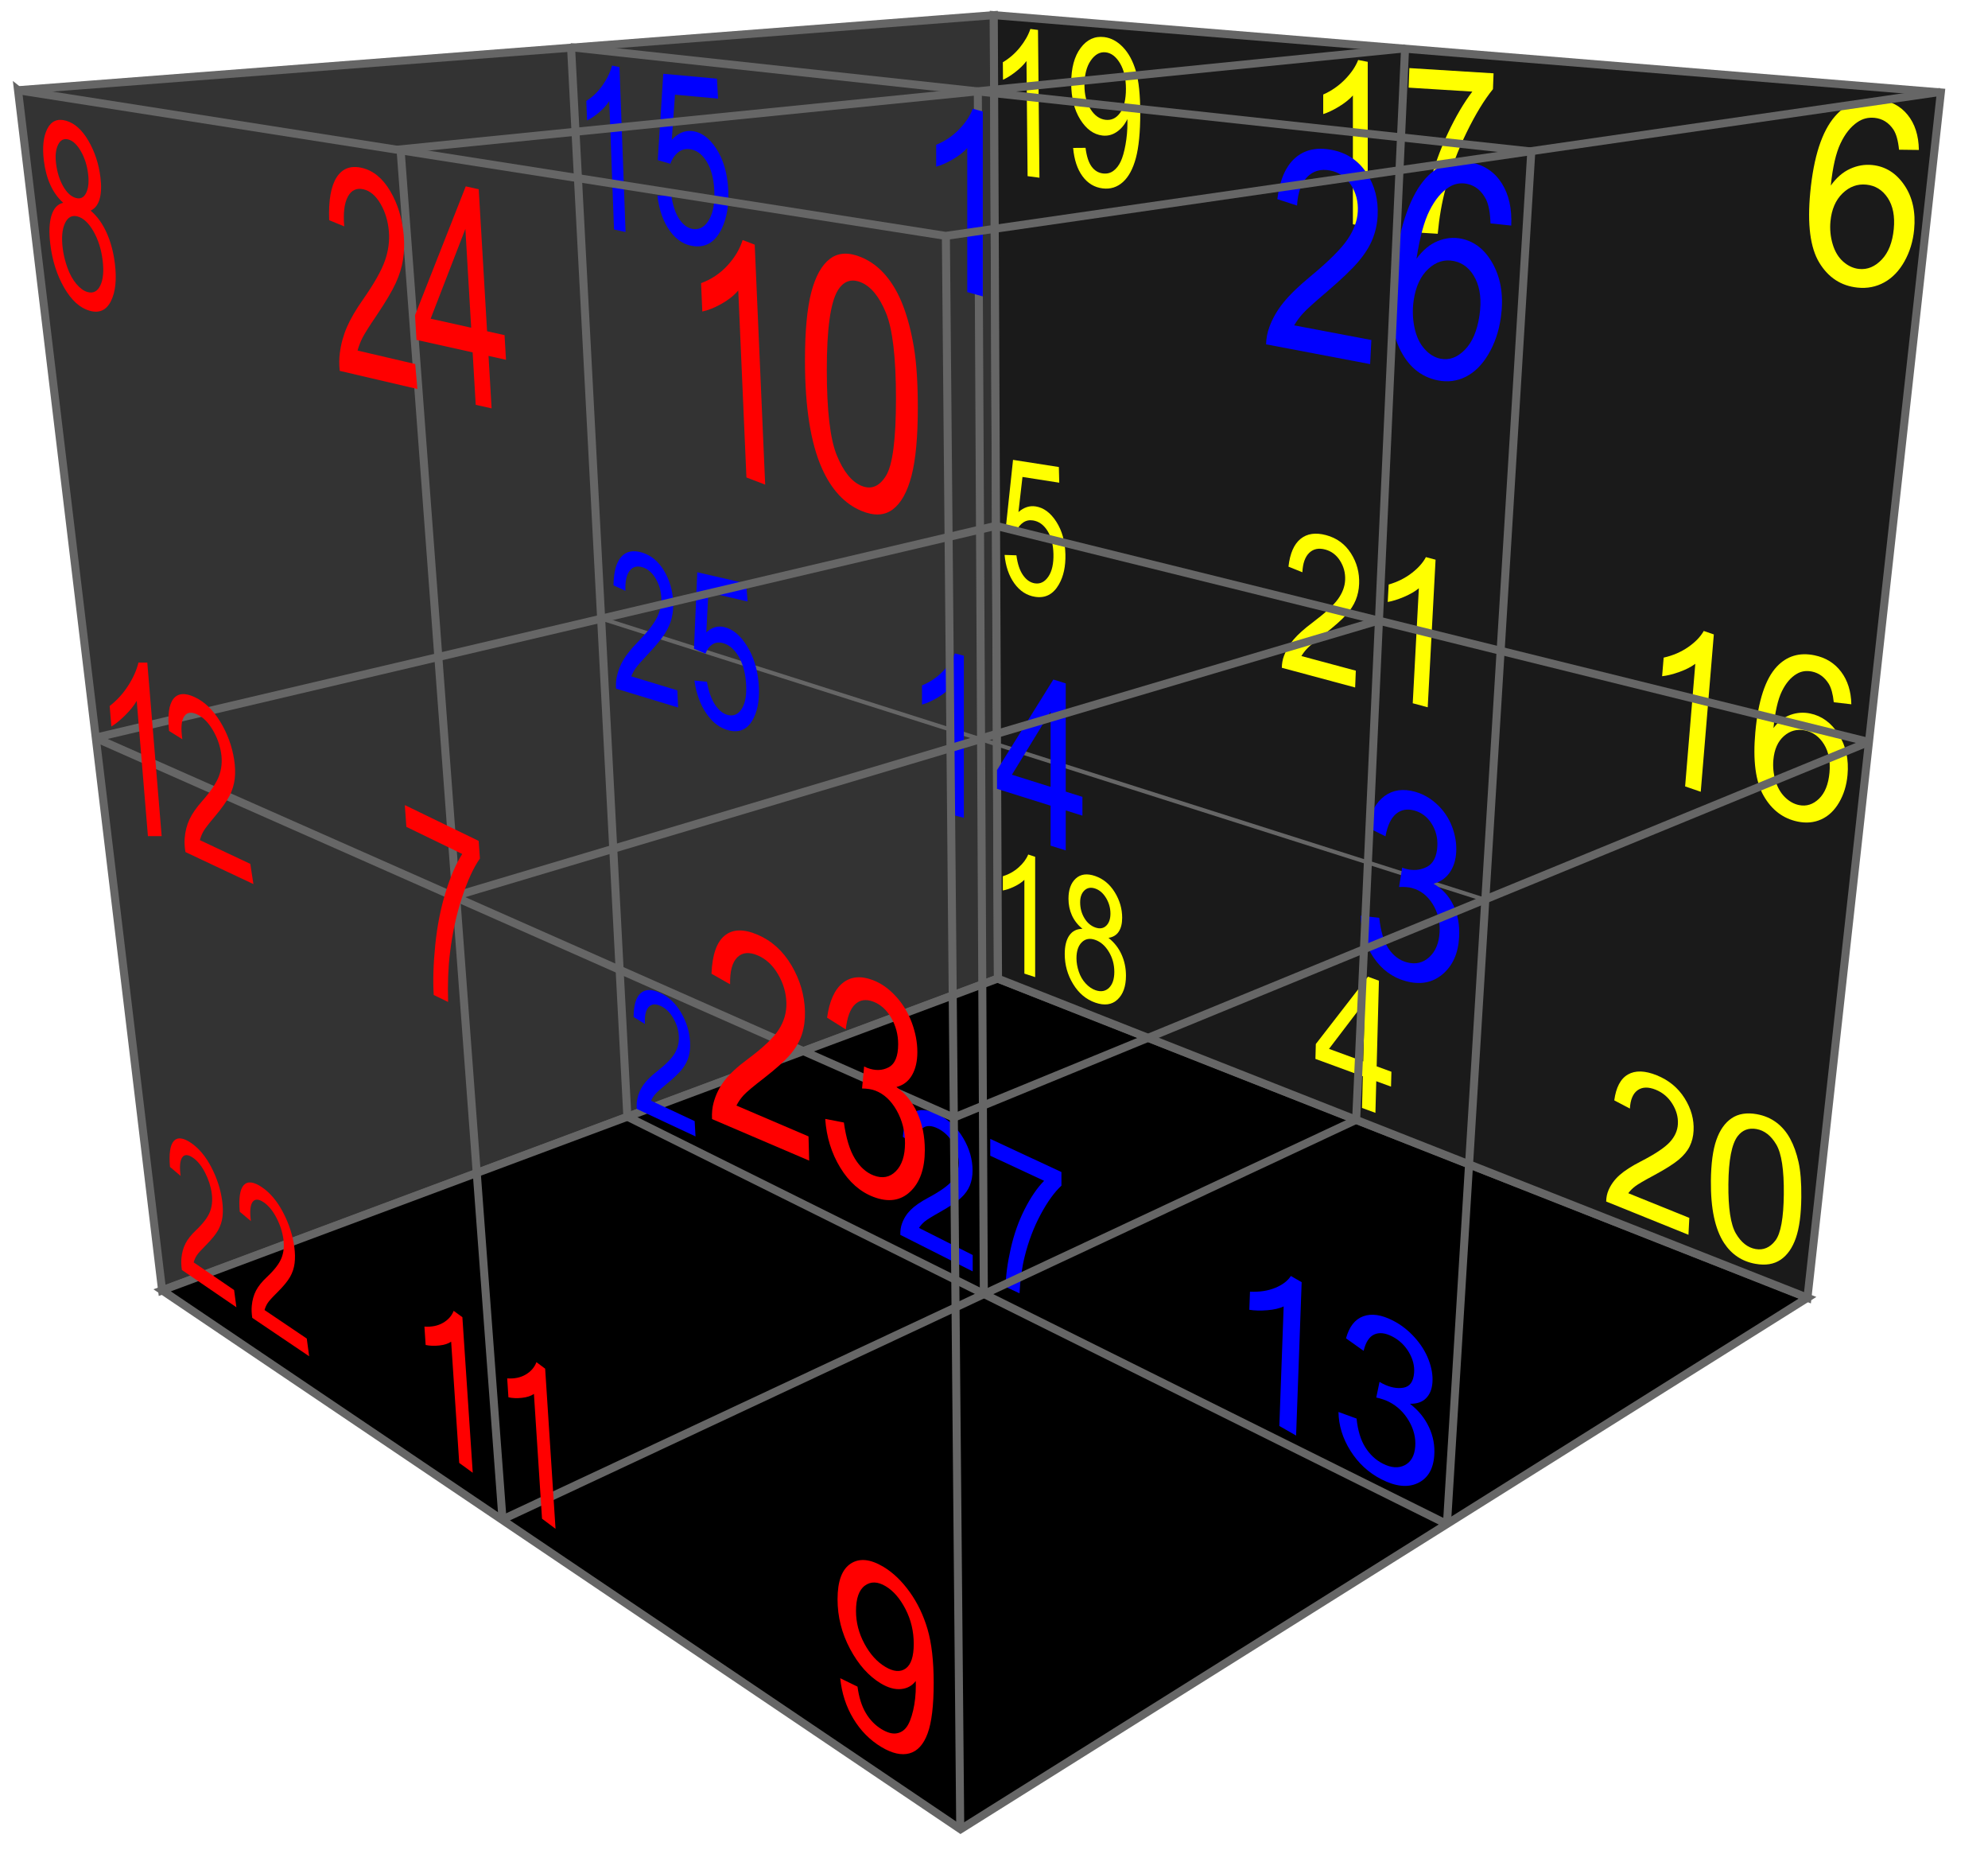
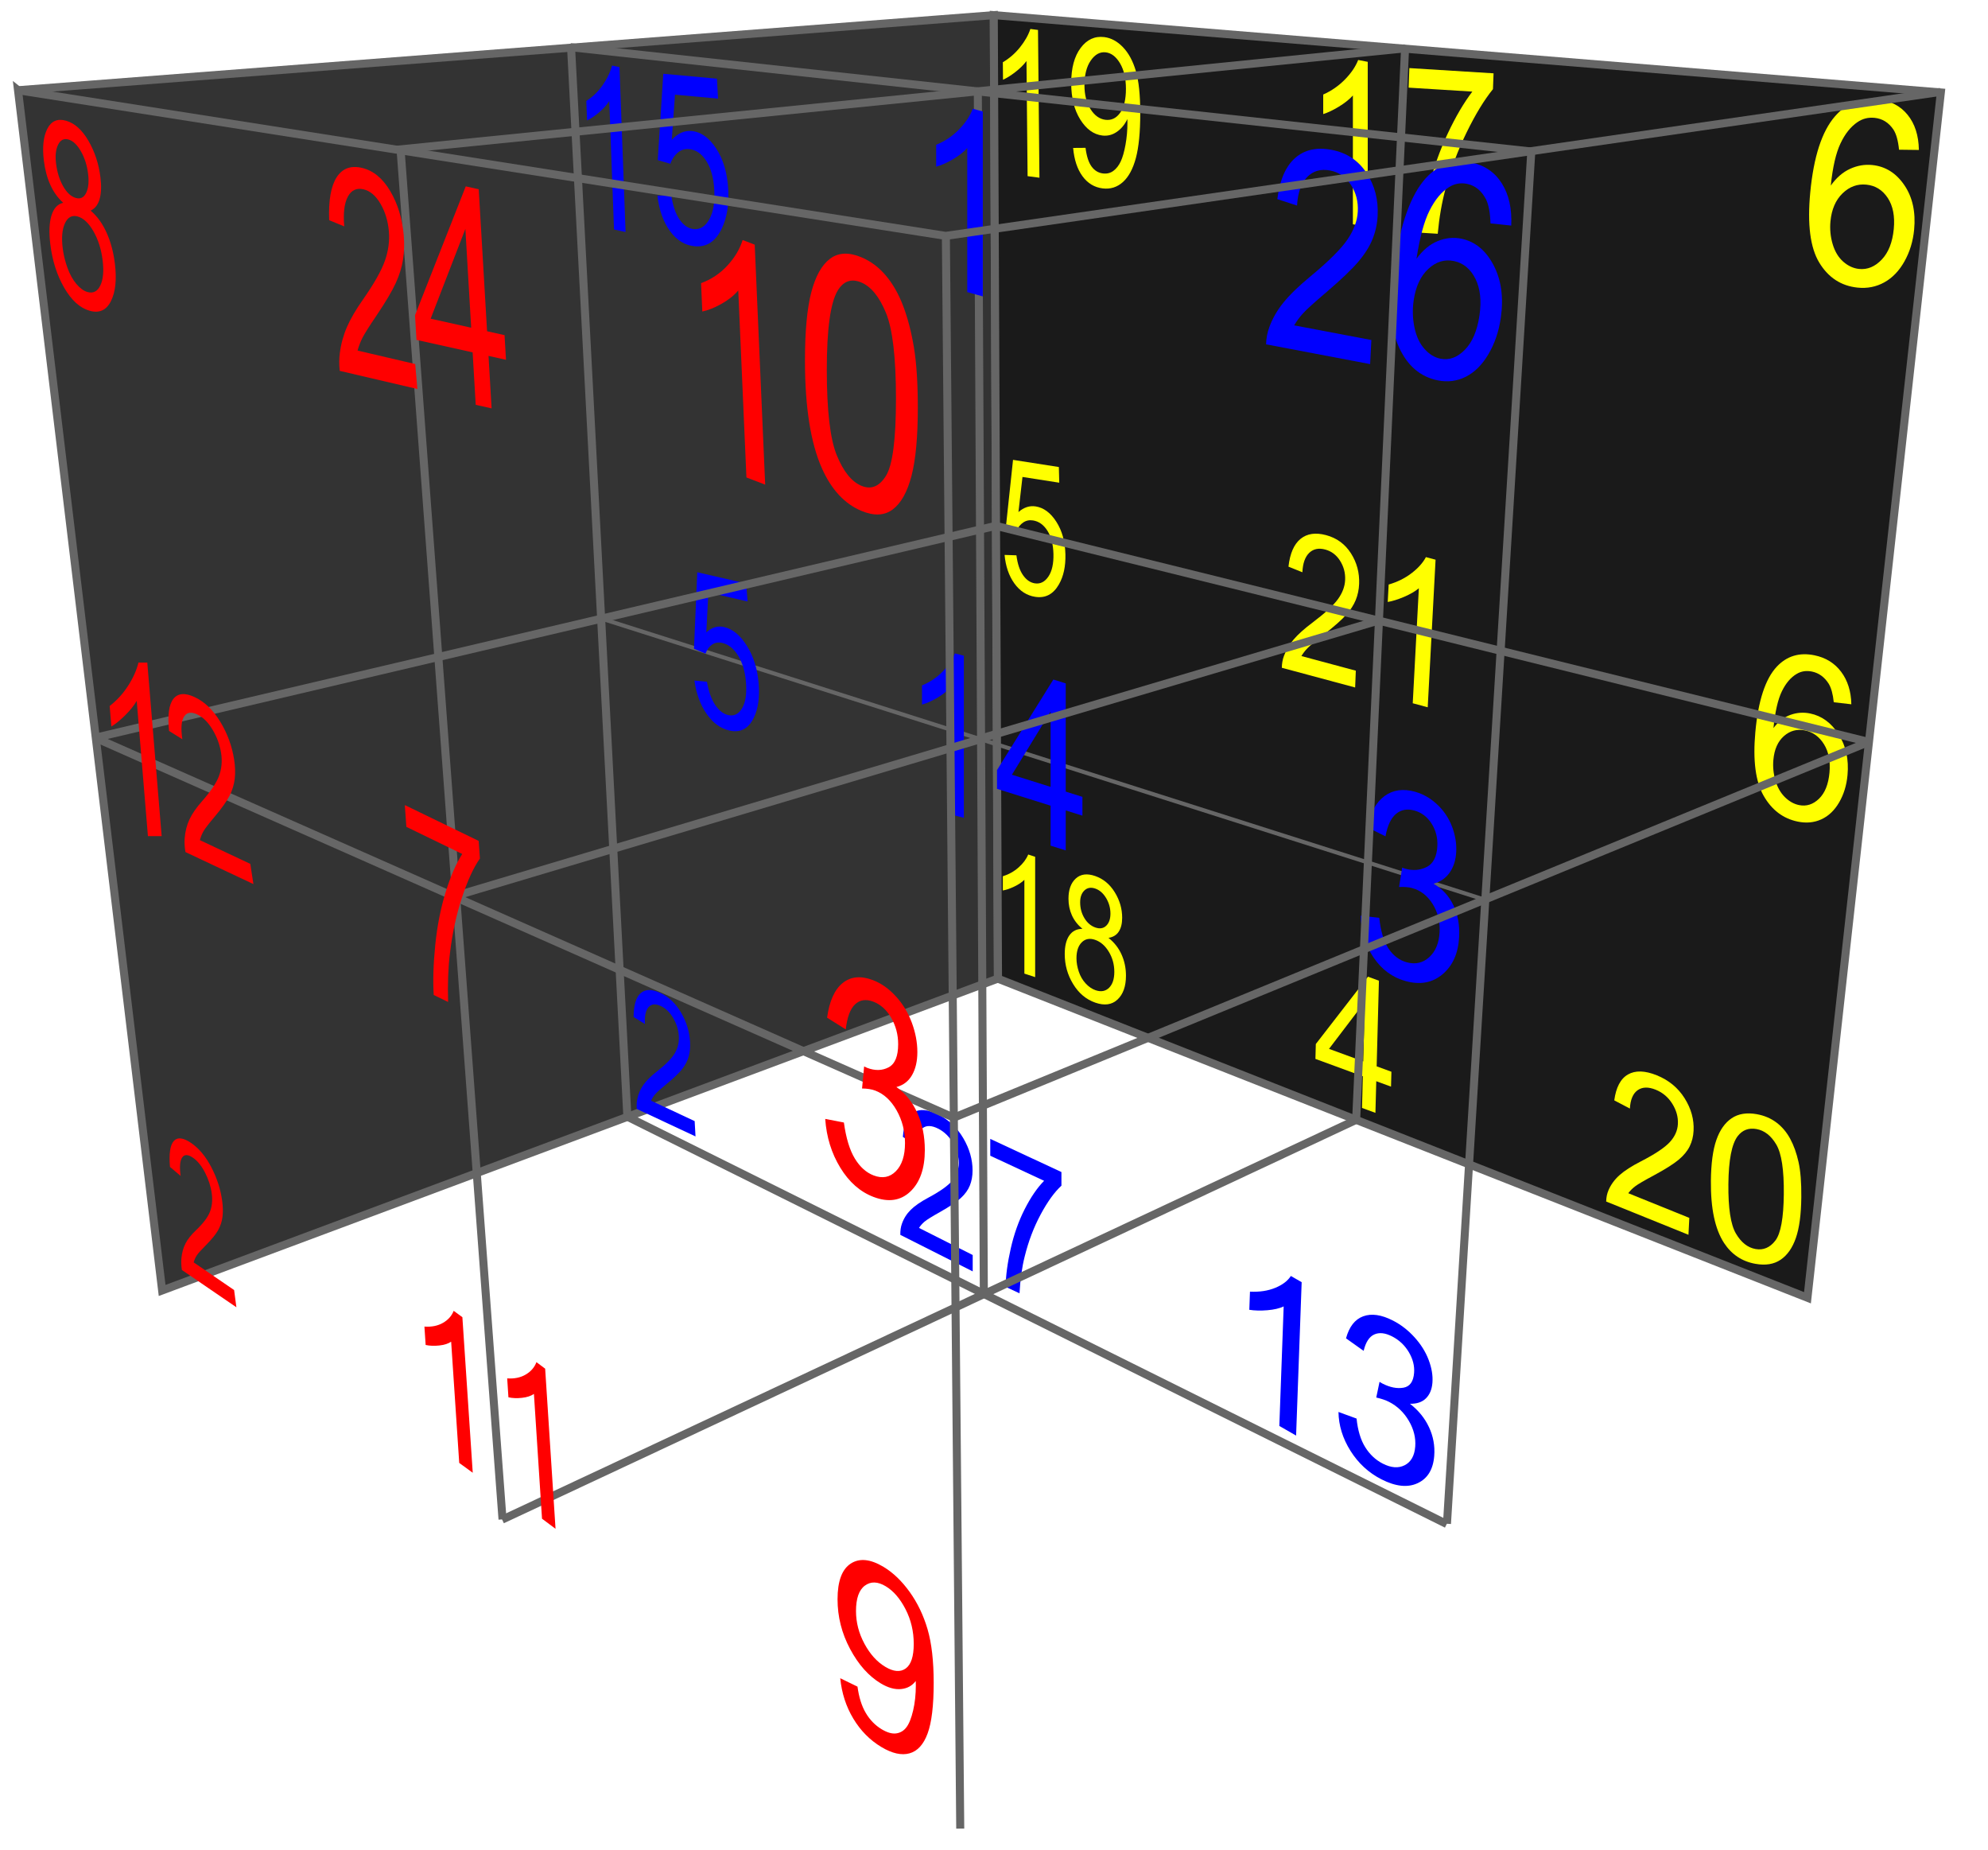
<svg xmlns="http://www.w3.org/2000/svg" version="1.0" viewBox="0 0 991 922">
  <path d="m8.98 44.958 71.84 598.2 416.59-155.42-2.011-480.19-486.41 37.416z" fill="#333" stroke="#666" stroke-width="4" />
-   <path d="m497.35 487.71-416.53 155.38 398 268.6 422.21-264.89-403.67-159.09z" stroke="#666" stroke-width="4" />
  <path d="m497.5 487.78-2.105-480.24 472.1 38.539-66.492 600.71-403.51-159.01z" fill="#1a1a1a" stroke="#666" stroke-width="4" />
  <g fill="#ff0">
    <path transform="matrix(.81 .106 .012 1.236 0 0)" d="m639.44 16.822h-7.285v-46.424c-1.754 1.673-4.054 3.346-6.901 5.019-2.847 1.673-5.403 2.928-7.67 3.764v-7.043c4.074-1.916 7.636-4.236 10.685-6.962 3.049-2.725 5.208-5.37 6.476-7.933h4.695v59.578z" />
    <path transform="matrix(.841 .103 0 1.188 0 0)" d="m636.09 6.912 7.345-0.679c0.623 3.453 1.812 5.958 3.566 7.515 1.755 1.557 4.005 2.335 6.751 2.335 2.349 6e-6 4.409-0.538 6.178-1.613 1.769-1.076 3.22-2.512 4.352-4.309 1.132-1.797 2.08-4.224 2.845-7.282 0.764-3.057 1.146-6.17 1.146-9.341-4e-5 -0.34-0.014-0.849-0.042-1.528-1.528 2.434-3.616 4.409-6.263 5.923-2.647 1.514-5.512 2.272-8.598 2.272-5.152 2.11e-5 -9.511-1.868-13.077-5.604-3.566-3.736-5.35-8.661-5.35-14.775 0-6.312 1.861-11.393 5.583-15.242 3.722-3.849 8.385-5.774 13.99-5.774 4.048 6.3e-5 7.748 1.09 11.103 3.269 3.354 2.179 5.902 5.286 7.642 9.319 1.741 4.034 2.611 9.871 2.611 17.514-4e-5 7.954-0.863 14.287-2.59 19-1.727 4.713-4.295 8.3-7.706 10.763-3.411 2.462-7.409 3.694-11.994 3.694-4.869-1e-6 -8.845-1.352-11.931-4.055-3.085-2.703-4.939-6.503-5.562-11.4zm31.291-27.47c-4e-5 -4.387-1.168-7.869-3.503-10.445-2.335-2.576-5.144-3.864-8.428-3.864-3.397 5.6e-5 -6.354 1.387-8.874 4.161-2.519 2.774-3.779 6.369-3.779 10.784-2e-5 3.963 1.196 7.182 3.588 9.659 2.392 2.477 5.343 3.715 8.852 3.715 3.538 2.79e-5 6.446-1.238 8.725-3.715 2.279-2.477 3.418-5.909 3.418-10.296z" />
    <path transform="matrix(.857 .166 0 1.167 0 0)" d="m795.57-16.163h-8.632v-55.007c-2.078 1.982-4.804 3.965-8.177 5.947-3.373 1.982-6.402 3.469-9.088 4.46v-8.345c4.828-2.27 9.048-5.019 12.661-8.249 3.613-3.229 6.17-6.362 7.673-9.4h5.563v70.593z" />
    <path transform="matrix(.885 .055 -.043 1.127 0 0)" d="m793.43 0.037v-8.646h47.427v6.997c-4.664 4.964-9.287 11.561-13.868 19.79-4.581 8.229-8.121 16.692-10.62 25.388-1.799 6.13-2.949 12.844-3.448 20.14h-9.245c0.1-5.764 1.233-12.727 3.398-20.89 2.166-8.163 5.272-16.034 9.32-23.613 4.048-7.58 8.354-13.968 12.919-19.166h-35.882z" />
    <path transform="matrix(.905 .332 -.029 1.094 0 0)" d="m759.01 274.4v-14.414h-26.118v-6.776l27.473-39.013h6.037v39.013h8.131v6.776h-8.131v14.414h-7.392zm0-21.19v-27.145l-18.849 27.145h18.849z" />
    <path transform="matrix(.832 .13 .031 1.206 0 0)" d="m595.74 165.11 7.117-0.603c0.527 3.465 1.751 6.069 3.672 7.814 1.921 1.745 4.236 2.617 6.948 2.617 3.264 0 6.025-1.23 8.285-3.69 2.259-2.46 3.389-5.724 3.389-9.791-3e-5 -3.866-1.086-6.916-3.257-9.151-2.172-2.234-5.015-3.352-8.529-3.352-2.184 3e-5 -4.155 0.496-5.912 1.488-1.757 0.992-3.138 2.278-4.142 3.86l-6.364-0.828 5.347-28.356h27.452v6.477h-22.03l-2.975 14.837c3.314-2.31 6.791-3.464 10.431-3.465 4.82 4e-5 8.887 1.669 12.201 5.008 3.314 3.339 4.971 7.632 4.971 12.879-4e-5 4.996-1.456 9.314-4.368 12.954-3.54 4.469-8.373 6.703-14.498 6.703-5.021 0-9.119-1.406-12.295-4.218-3.176-2.812-4.99-6.54-5.441-11.184z" />
    <path transform="matrix(.93 .095 -.102 1.065 0 0)" d="m1026.2-21.362-10.547 0.825c-0.943-4.164-2.278-7.188-4.006-9.074-2.868-3.025-6.403-4.537-10.606-4.537-3.378 7.9e-5 -6.344 0.943-8.897 2.828-3.339 2.435-5.971 5.99-7.895 10.664-1.925 4.674-2.926 11.332-3.005 19.974 2.553-3.889 5.676-6.776 9.368-8.661 3.692-1.885 7.561-2.828 11.607-2.828 7.07 5.6e-5 13.09 2.602 18.059 7.807 4.969 5.205 7.453 11.931 7.453 20.18 0 5.421-1.169 10.458-3.506 15.113-2.337 4.655-5.548 8.219-9.633 10.694-4.085 2.475-8.72 3.712-13.905 3.712-8.838-1e-6 -16.046-3.25-21.623-9.751-5.578-6.501-8.367-17.214-8.367-32.141-1e-5 -16.694 3.083-28.831 9.25-36.412 5.381-6.599 12.628-9.898 21.741-9.899 6.795 8.6e-5 12.363 1.905 16.704 5.715 4.34 3.81 6.943 9.074 7.807 15.79zm-43.306 37.237c-1e-5 3.653 0.776 7.149 2.327 10.488 1.552 3.339 3.722 5.882 6.511 7.63 2.789 1.748 5.715 2.622 8.779 2.622 4.478 8e-6 8.327-1.807 11.548-5.421 3.221-3.614 4.831-8.524 4.831-14.73 0-5.971-1.591-10.674-4.772-14.111-3.182-3.437-7.188-5.155-12.02-5.155-4.792 4.67e-5 -8.858 1.718-12.196 5.155-3.339 3.437-5.008 7.944-5.008 13.522z" />
-     <path transform="matrix(.889 .306 -.091 1.094 0 0)" d="m963.01 91.347h-8.765v-55.855c-2.11 2.013-4.878 4.026-8.303 6.038-3.425 2.013-6.501 3.522-9.228 4.529v-8.473c4.902-2.305 9.188-5.097 12.856-8.376 3.668-3.279 6.266-6.46 7.792-9.545h5.649v71.682z" />
    <path transform="matrix(.927 .191 -.096 1.059 0 0)" d="m1011 149.11-9.378 0.733c-0.838-3.702-2.026-6.391-3.562-8.068-2.55-2.689-5.693-4.034-9.43-4.034-3.004 7e-5 -5.641 0.838-7.911 2.515-2.969 2.166-5.309 5.326-7.02 9.482-1.711 4.156-2.602 10.076-2.672 17.76 2.27-3.458 5.047-6.025 8.33-7.701 3.283-1.676 6.723-2.515 10.321-2.515 6.287 5e-5 11.639 2.314 16.057 6.942 4.418 4.628 6.627 10.609 6.627 17.943-1e-4 4.82-1.039 9.299-3.117 13.438-2.078 4.139-4.933 7.308-8.566 9.509-3.632 2.2-7.754 3.3-12.364 3.3-7.858 0-14.267-2.89-19.227-8.67-4.96-5.78-7.439-15.306-7.439-28.578-1e-5 -14.844 2.742-25.636 8.225-32.376 4.785-5.867 11.229-8.801 19.332-8.801 6.042 8e-5 10.993 1.694 14.852 5.082 3.859 3.388 6.173 8.068 6.942 14.04zm-38.506 33.11c-1e-5 3.248 0.69 6.357 2.069 9.325 1.38 2.969 3.309 5.23 5.789 6.784 2.48 1.554 5.082 2.331 7.806 2.331 3.982 0 7.404-1.607 10.268-4.82 2.864-3.213 4.296-7.579 4.296-13.097-1e-4 -5.309-1.415-9.491-4.244-12.547-2.829-3.056-6.391-4.584-10.687-4.584-4.261 5e-5 -7.876 1.528-10.845 4.584-2.969 3.056-4.453 7.064-4.453 12.023z" />
    <path transform="matrix(.856 .281 0 1.169 0 0)" d="m602.82 271.69h-6.274v-39.979c-1.51 1.441-3.491 2.881-5.943 4.322-2.451 1.441-4.653 2.521-6.605 3.241v-6.065c3.509-1.65 6.576-3.648 9.202-5.995 2.626-2.347 4.485-4.624 5.577-6.832h4.043v51.307z" />
    <path transform="matrix(.866 .3 0 1.155 0 0)" d="m623.07 238.97c-2.724-0.997-4.743-2.42-6.057-4.269-1.313-1.849-1.97-4.062-1.97-6.641 0-3.892 1.399-7.164 4.196-9.815 2.797-2.651 6.519-3.977 11.165-3.977 4.67 6e-5 8.428 1.356 11.274 4.068 2.846 2.712 4.269 6.014 4.269 9.906-4e-5 2.481-0.651 4.64-1.952 6.476-1.301 1.837-3.278 3.253-5.929 4.251 3.284 1.07 5.783 2.797 7.498 5.181 1.715 2.384 2.572 5.23 2.572 8.538-4e-5 4.573-1.618 8.416-4.853 11.53-3.235 3.114-7.492 4.67-12.77 4.67-5.279 0-9.535-1.563-12.77-4.689-3.235-3.126-4.853-7.024-4.853-11.694 0-3.478 0.882-6.391 2.645-8.739 1.764-2.347 4.275-3.947 7.535-4.798zm-1.313-11.129c-1e-5 2.53 0.815 4.597 2.445 6.203 1.63 1.605 3.746 2.408 6.349 2.408 2.53 3e-5 4.603-0.797 6.221-2.39 1.618-1.593 2.426-3.545 2.426-5.856-3e-5 -2.408-0.833-4.433-2.499-6.075-1.666-1.642-3.74-2.463-6.221-2.463-2.506 5e-5 -4.585 0.803-6.239 2.408-1.654 1.605-2.481 3.527-2.481 5.765zm-2.116 24.702c-1e-5 1.873 0.444 3.685 1.332 5.437 0.888 1.751 2.207 3.107 3.959 4.068 1.751 0.961 3.636 1.441 5.655 1.441 3.138 0 5.728-1.01 7.772-3.028 2.043-2.019 3.065-4.585 3.065-7.699-3e-5 -3.162-1.052-5.777-3.156-7.845-2.104-2.068-4.737-3.101-7.899-3.101-3.089 3e-5 -5.649 1.022-7.681 3.065-2.031 2.043-3.047 4.597-3.047 7.662z" />
    <path transform="matrix(.923 .373 -.054 1.061 0 0)" d="m926.77 246.28v7.934h-44.442c-0.061-1.987 0.26-3.898 0.963-5.733 1.131-3.027 2.943-6.008 5.435-8.943 2.492-2.935 6.092-6.329 10.801-10.182 7.308-5.993 12.246-10.74 14.814-14.241 2.568-3.501 3.853-6.811 3.853-9.93-4e-5 -3.272-1.17-6.031-3.509-8.278-2.339-2.247-5.389-3.371-9.15-3.371-3.975 6e-5 -7.155 1.192-9.54 3.577-2.385 2.385-3.593 5.687-3.623 9.906l-8.485-0.871c0.581-6.329 2.767-11.152 6.559-14.47 3.791-3.317 8.882-4.976 15.273-4.976 6.451 6e-5 11.558 1.789 15.318 5.366 3.761 3.577 5.641 8.011 5.641 13.3-4e-5 2.691-0.55 5.335-1.651 7.934-1.101 2.599-2.928 5.335-5.481 8.21-2.553 2.874-6.795 6.818-12.727 11.833-4.953 4.158-8.133 6.979-9.54 8.462-1.407 1.483-2.568 2.974-3.486 4.472h32.976z" />
    <path transform="matrix(.972 .175 -.01 1.027 0 0)" d="m881.78 422.83c-1e-5 -8.407 0.865-15.174 2.595-20.299 1.73-5.125 4.301-9.078 7.712-11.859 3.411-2.781 7.704-4.171 12.878-4.171 3.816 8e-5 7.162 0.768 10.04 2.304 2.878 1.536 5.255 3.751 7.13 6.645 1.875 2.894 3.347 6.419 4.414 10.574 1.067 4.155 1.601 9.757 1.601 16.807-5e-5 8.343-0.857 15.077-2.571 20.202-1.714 5.125-4.276 9.086-7.688 11.883-3.412 2.797-7.72 4.196-12.926 4.196-6.855 0-12.239-2.458-16.152-7.373-4.689-5.917-7.033-15.553-7.033-28.908zm8.973 0c-1e-5 11.673 1.366 19.442 4.099 23.306 2.732 3.864 6.103 5.796 10.113 5.796 4.01 0 7.381-1.94 10.113-5.82 2.732-3.88 4.098-11.641 4.099-23.282-4e-5 -11.706-1.366-19.482-4.099-23.33-2.732-3.848-6.136-5.772-10.21-5.772-4.01 7e-5 -7.211 1.698-9.604 5.093-3.007 4.333-4.511 12.336-4.511 24.009z" />
    <path transform="matrix(.878 .236 -.045 1.127 0 0)" d="m776.64 133.96v7.433h-41.631c-0.057-1.862 0.243-3.652 0.902-5.37 1.06-2.836 2.757-5.628 5.091-8.378 2.334-2.75 5.707-5.929 10.118-9.538 6.845-5.614 11.471-10.06 13.877-13.34 2.406-3.279 3.609-6.38 3.609-9.301-3e-5 -3.065-1.096-5.649-3.287-7.755-2.191-2.105-5.048-3.158-8.571-3.158-3.723 5.7e-5 -6.702 1.117-8.936 3.351-2.234 2.234-3.365 5.327-3.394 9.28l-7.948-0.816c0.544-5.929 2.592-10.447 6.144-13.555 3.552-3.108 8.32-4.661 14.306-4.661 6.043 6.3e-5 10.827 1.676 14.349 5.027 3.523 3.351 5.284 7.504 5.284 12.459-4e-5 2.521-0.516 4.998-1.547 7.433-1.031 2.435-2.743 4.998-5.134 7.69-2.392 2.692-6.366 6.387-11.922 11.084-4.64 3.895-7.619 6.537-8.936 7.927-1.317 1.389-2.406 2.785-3.265 4.189h30.89z" />
    <path transform="matrix(.905 .243 -.058 1.09 0 0)" d="m795.77 145.99h-8.251v-52.579c-1.986 1.895-4.592 3.79-7.816 5.684-3.224 1.895-6.12 3.316-8.687 4.263v-7.976c4.615-2.17 8.649-4.798 12.102-7.885 3.453-3.087 5.898-6.082 7.335-8.985h5.317v67.478z" />
  </g>
  <path d="m299.37 308.15 441.07 140.34" fill="none" stroke="#666" stroke-width="2" />
  <path d="m487.44 45.519 2.993 599.41" fill="none" stroke="#666" stroke-width="4" />
  <g fill="#00f">
    <path transform="matrix(.838 .392 .069 1.225 0 0)" d="m385.83 332.65v6.238h-34.941c-0.048-1.563 0.204-3.065 0.757-4.507 0.889-2.38 2.314-4.724 4.273-7.032 1.959-2.308 4.79-4.976 8.492-8.005 5.745-4.712 9.628-8.444 11.647-11.196 2.019-2.752 3.029-5.355 3.029-7.807-3e-5 -2.572-0.92-4.742-2.759-6.509-1.839-1.767-4.237-2.65-7.194-2.65-3.125 5e-5 -5.625 0.938-7.5 2.813-1.875 1.875-2.825 4.471-2.849 7.789l-6.671-0.685c0.457-4.976 2.176-8.768 5.157-11.377 2.981-2.608 6.984-3.912 12.008-3.912 5.072 5e-5 9.087 1.406 12.044 4.219 2.957 2.813 4.435 6.298 4.435 10.457-4e-5 2.115-0.433 4.195-1.298 6.238-0.865 2.043-2.302 4.195-4.309 6.455-2.007 2.26-5.343 5.361-10.006 9.303-3.894 3.269-6.394 5.487-7.5 6.653-1.106 1.166-2.019 2.338-2.74 3.516h25.927z" />
    <path transform="matrix(.936 .537 -.038 1.047 0 0)" d="m703.37 322.61h-8.93v-56.901c-2.15 2.05-4.969 4.101-8.458 6.152-3.489 2.05-6.623 3.588-9.401 4.614v-8.632c4.994-2.348 9.36-5.192 13.097-8.533 3.737-3.34 6.383-6.581 7.937-9.723h5.755v73.024z" />
    <path transform="matrix(.951 .486 -.078 1.012 0 0)" d="m729.89 344.85 9.373-1.25c1.076 5.311 2.907 9.139 5.494 11.482 2.586 2.343 5.737 3.515 9.451 3.515 4.409 1e-5 8.132-1.528 11.17-4.582 3.038-3.055 4.556-6.839 4.556-11.352-5e-5 -4.305-1.406-7.854-4.218-10.649-2.812-2.795-6.388-4.192-10.727-4.192-1.77 4e-5 -3.975 0.347-6.613 1.042l1.042-8.228c0.625 0.069 1.128 0.104 1.51 0.104 3.992 5e-5 7.585-1.041 10.779-3.124 3.194-2.083 4.791-5.294 4.791-9.634-4e-5 -3.437-1.163-6.284-3.489-8.54-2.326-2.256-5.329-3.385-9.009-3.385-3.645 7e-5 -6.683 1.146-9.113 3.437-2.43 2.291-3.992 5.728-4.687 10.311l-9.373-1.666c1.146-6.284 3.749-11.152 7.811-14.607 4.062-3.454 9.113-5.181 15.153-5.181 4.166 7e-5 8.002 0.894 11.508 2.682 3.506 1.788 6.188 4.227 8.045 7.316 1.857 3.09 2.786 6.37 2.786 9.842-5e-5 3.298-0.885 6.301-2.656 9.009-1.77 2.708-4.392 4.86-7.863 6.457 4.513 1.042 8.019 3.203 10.519 6.483 2.499 3.281 3.749 7.386 3.749 12.315-6e-5 6.665-2.43 12.315-7.29 16.95-4.86 4.635-11.005 6.952-18.434 6.952-6.7 0-12.263-1.996-16.69-5.988-4.426-3.992-6.952-9.165-7.577-15.518z" />
    <path transform="matrix(.76 .163 .049 1.325 0 0)" d="m407.93 37.082h-7.583v-48.318c-1.825 1.741-4.22 3.482-7.182 5.223-2.963 1.741-5.624 3.047-7.983 3.918v-7.33c4.241-1.994 7.948-4.409 11.121-7.246 3.173-2.836 5.42-5.589 6.74-8.257h4.886v62.009z" />
    <path transform="matrix(.799 .073 .071 1.258 0 0)" d="m405.36 54.005 8.678-0.735c0.643 4.224 2.135 7.4 4.477 9.528 2.342 2.127 5.166 3.191 8.472 3.191 3.979 6e-6 7.347-1.5 10.102-4.5 2.755-3 4.133-6.979 4.133-11.939-4e-5 -4.714-1.324-8.434-3.972-11.158-2.648-2.724-6.115-4.087-10.4-4.087-2.663 3.7e-5 -5.066 0.605-7.209 1.814-2.143 1.209-3.826 2.778-5.051 4.707l-7.76-1.01 6.52-34.576h33.474v7.898h-26.862l-3.627 18.091c4.041-2.816 8.28-4.224 12.719-4.224 5.877 4.4e-5 10.836 2.036 14.877 6.107 4.041 4.071 6.061 9.306 6.061 15.704-4e-5 6.092-1.776 11.357-5.326 15.796-4.316 5.449-10.209 8.173-17.678 8.173-6.122-1e-6 -11.12-1.714-14.992-5.143-3.872-3.429-6.084-7.974-6.635-13.637z" />
    <path transform="matrix(.874 .166 -.059 1.133 0 0)" d="m784.51 34.627v10.594h-59.339c-0.082-2.654 0.347-5.205 1.286-7.655 1.51-4.042 3.929-8.022 7.257-11.941 3.327-3.919 8.134-8.451 14.421-13.595 9.757-8.002 16.35-14.34 19.78-19.014 3.429-4.674 5.144-9.094 5.144-13.258-5e-5 -4.368-1.562-8.053-4.685-11.053-3.123-3.001-7.195-4.501-12.217-4.501-5.307 8.1e-5 -9.553 1.592-12.737 4.777-3.184 3.184-4.797 7.593-4.838 13.227l-11.329-1.163c0.776-8.451 3.695-14.891 8.757-19.32 5.062-4.429 11.86-6.644 20.392-6.644 8.614 9e-5 15.432 2.388 20.453 7.165 5.021 4.777 7.532 10.696 7.532 17.759-6e-5 3.593-0.735 7.124-2.205 10.594-1.47 3.47-3.909 7.124-7.318 10.962-3.409 3.838-9.073 9.104-16.993 15.799-6.614 5.552-10.86 9.318-12.737 11.298-1.878 1.98-3.429 3.97-4.654 5.971h44.03z" />
    <path transform="matrix(.873 .18 -.163 1.112 0 0)" d="m855.95-37.455-11.692 0.914c-1.045-4.616-2.526-7.968-4.441-10.059-3.179-3.353-7.098-5.029-11.757-5.029-3.745 8.7e-5 -7.032 1.045-9.863 3.135-3.701 2.7-6.619 6.641-8.752 11.822-2.134 5.182-3.244 12.563-3.331 22.142 2.83-4.311 6.292-7.511 10.385-9.601 4.093-2.09 8.382-3.135 12.867-3.135 7.838 6.3e-5 14.511 2.885 20.019 8.654 5.508 5.77 8.262 13.227 8.262 22.371-6e-5 6.009-1.296 11.594-3.886 16.754-2.591 5.16-6.151 9.112-10.679 11.855-4.529 2.743-9.667 4.115-15.415 4.115-9.797-1e-6 -17.788-3.603-23.971-10.81-6.183-7.207-9.275-19.083-9.275-35.63-1e-5 -18.506 3.418-31.961 10.255-40.366 5.965-7.315 13.999-10.973 24.102-10.973 7.533 9.6e-5 13.705 2.112 18.517 6.336 4.812 4.224 7.696 10.059 8.654 17.505zm-48.008 41.28c-2e-5 4.05 0.86 7.925 2.58 11.626 1.72 3.701 4.126 6.521 7.217 8.459 3.092 1.938 6.336 2.907 9.732 2.907 4.964 8e-6 9.231-2.003 12.802-6.009 3.571-4.006 5.356-9.449 5.356-16.329-6e-5 -6.619-1.764-11.833-5.291-15.643-3.527-3.81-7.969-5.715-13.325-5.715-5.312 5.2e-5 -9.819 1.905-13.52 5.715-3.701 3.81-5.552 8.807-5.552 14.99z" />
    <path transform="matrix(.888 .448 0 1.126 0 0)" d="m546.04 338.24v7.254h-40.63c-0.056-1.817 0.238-3.564 0.881-5.241 1.034-2.767 2.691-5.493 4.969-8.176 2.278-2.683 5.57-5.786 9.875-9.309 6.681-5.479 11.195-9.819 13.543-13.019 2.348-3.201 3.522-6.227 3.522-9.078-4e-5 -2.991-1.069-5.514-3.208-7.568-2.139-2.054-4.927-3.082-8.365-3.082-3.634 6e-5 -6.541 1.09-8.722 3.271-2.18 2.18-3.285 5.199-3.312 9.057l-7.757-0.797c0.531-5.786 2.53-10.196 5.996-13.229 3.466-3.033 8.12-4.549 13.963-4.549 5.898 6e-5 10.566 1.635 14.005 4.906 3.438 3.271 5.157 7.324 5.157 12.16-4e-5 2.46-0.503 4.878-1.51 7.254-1.006 2.376-2.677 4.878-5.011 7.505-2.334 2.628-6.213 6.234-11.636 10.818-4.529 3.802-7.436 6.38-8.722 7.736-1.286 1.356-2.348 2.719-3.187 4.088h30.148z" />
    <path transform="matrix(.878 .409 0 1.139 0 0)" d="m562.23 303.82v-7.367h40.41v5.961c-3.974 4.23-7.913 9.851-11.816 16.862-3.903 7.012-6.92 14.222-9.049 21.631-1.533 5.223-2.512 10.943-2.938 17.16h-7.878c0.085-4.911 1.05-10.844 2.896-17.799 1.845-6.955 4.492-13.661 7.941-20.12 3.449-6.458 7.118-11.901 11.007-16.33h-30.573z" />
    <path transform="matrix(.829 .23 0 1.206 0 0)" d="m590.97 9.785h-9.344v-59.542c-2.249 2.146-5.2 4.291-8.851 6.437-3.651 2.146-6.93 3.755-9.837 4.828v-9.033c5.226-2.457 9.794-5.433 13.705-8.929 3.911-3.495 6.679-6.887 8.306-10.175h6.022v76.413z" />
    <path transform="matrix(.809 .186 .1 1.26 0 0)" d="m401.94 209.85 7.811-0.661c0.579 3.802 1.922 6.661 4.029 8.576 2.108 1.915 4.649 2.872 7.625 2.872 3.582 0 6.612-1.35 9.092-4.05 2.48-2.7 3.72-6.282 3.72-10.745-4e-5 -4.243-1.192-7.591-3.575-10.043-2.383-2.452-5.504-3.678-9.361-3.678-2.397 3e-5 -4.56 0.544-6.489 1.633-1.929 1.088-3.444 2.5-4.546 4.236l-6.984-0.909 5.869-31.12h30.128v7.109h-24.177l-3.265 16.283c3.637-2.535 7.453-3.802 11.448-3.802 5.29 4e-5 9.753 1.832 13.39 5.497 3.637 3.664 5.455 8.376 5.455 14.134-4e-5 5.483-1.598 10.222-4.794 14.217-3.885 4.904-9.189 7.356-15.911 7.356-5.51 0-10.008-1.543-13.494-4.629-3.485-3.086-5.476-7.177-5.972-12.274z" />
-     <path transform="matrix(.809 .246 .057 1.253 0 0)" d="m403.59 195.36v6.826h-38.236c-0.053-1.71 0.224-3.354 0.829-4.932 0.973-2.604 2.532-5.169 4.676-7.695 2.144-2.525 5.242-5.445 9.293-8.76 6.287-5.156 10.536-9.24 12.745-12.252 2.21-3.012 3.315-5.86 3.315-8.543-3e-5 -2.815-1.006-5.189-3.019-7.122-2.012-1.933-4.636-2.9-7.872-2.9-3.42 5e-5 -6.156 1.026-8.207 3.078-2.052 2.052-3.091 4.893-3.117 8.523l-7.3-0.75c0.5-5.445 2.381-9.595 5.643-12.449 3.262-2.854 7.642-4.281 13.14-4.281 5.551 6e-5 9.944 1.539 13.179 4.617 3.236 3.078 4.853 6.892 4.854 11.443-4e-5 2.315-0.474 4.59-1.421 6.826-0.947 2.236-2.519 4.59-4.715 7.063-2.197 2.473-5.847 5.866-10.95 10.18-4.262 3.578-6.997 6.004-8.207 7.28-1.21 1.276-2.21 2.558-2.999 3.847h28.371z" />
    <path transform="matrix(.839 .217 0 1.192 0 0)" d="m572.67 237.69h-8.288v-52.815c-1.995 1.903-4.612 3.807-7.851 5.71-3.239 1.903-6.147 3.331-8.726 4.282v-8.012c4.635-2.179 8.687-4.819 12.156-7.92 3.469-3.1 5.925-6.109 7.367-9.025h5.341v67.78z" />
    <path transform="matrix(.86 .27 0 1.163 0 0)" d="m608.96 221.02v-17.135h-31.048v-8.055l32.659-46.377h7.176v46.377h9.666v8.055h-9.666v17.135h-8.787zm0-25.19v-32.269l-22.408 32.269h22.408z" />
    <path transform="matrix(.893 .247 -.059 1.103 0 0)" d="m775.44 240.13 10.269-1.369c1.179 5.819 3.185 10.013 6.019 12.58 2.834 2.567 6.285 3.851 10.355 3.851 4.83 0 8.91-1.673 12.238-5.021 3.328-3.347 4.992-7.493 4.992-12.437-5e-5 -4.716-1.54-8.605-4.621-11.667-3.081-3.062-6.998-4.593-11.753-4.593-1.94 4e-5 -4.355 0.38-7.246 1.141l1.141-9.014c0.685 0.076 1.236 0.114 1.655 0.114 4.374 5e-5 8.31-1.141 11.81-3.423 3.499-2.282 5.249-5.8 5.249-10.555-4e-5 -3.765-1.274-6.884-3.822-9.357-2.548-2.472-5.838-3.708-9.87-3.708-3.994 7e-5 -7.322 1.255-9.984 3.765-2.662 2.51-4.374 6.276-5.135 11.296l-10.269-1.826c1.255-6.884 4.108-12.219 8.558-16.003 4.45-3.784 9.984-5.677 16.602-5.677 4.564 9e-5 8.767 0.979 12.608 2.938 3.841 1.959 6.78 4.631 8.815 8.016 2.035 3.385 3.052 6.979 3.052 10.783-5e-5 3.613-0.97 6.903-2.91 9.87-1.94 2.967-4.811 5.325-8.615 7.074 4.944 1.141 8.786 3.509 11.524 7.103 2.738 3.594 4.108 8.092 4.108 13.493-6e-5 7.303-2.663 13.493-7.987 18.57-5.325 5.078-12.057 7.616-20.196 7.616-7.341 0-13.436-2.187-18.285-6.561-4.849-4.374-7.616-10.041-8.301-17.001z" />
  </g>
  <path d="m47.587 367.66 448.82-105.59 435.13 107.71" fill="none" stroke="#666" stroke-width="4" />
  <path d="m284.31 23.511 479.03 52.003-42.038 683.92" fill="none" stroke="#666" stroke-width="4" />
  <path d="m700.37 24.094-500.7 50.343 50.835 682.81" fill="none" stroke="#666" stroke-width="4" />
  <path d="m687.43 309.2-198.9 58.986" fill="none" stroke="#666" stroke-width="4" />
  <path d="m9.119 44.992 462.31 72.575 495.89-71.757" fill="none" stroke="#666" stroke-width="4" />
  <path d="m488.51 368.46-262.34 78.314" fill="none" stroke="#666" stroke-width="4" />
  <path d="m47.534 367.74 427.9 189.29 456.19-187.29" fill="none" stroke="#666" stroke-width="4" />
  <path d="m284.68 23.769 28.054 532.78 408.44 203.02" fill="none" stroke="#666" stroke-width="4" />
  <path d="m700.44 23.443-24.414 534.68-425.71 199.24" fill="none" stroke="#666" stroke-width="4" />
  <path d="m471.51 117.55 7.162 793.81" fill="none" stroke="#666" stroke-width="4" />
  <g fill="#f00">
    <path transform="matrix(.835 .349 0 1.198 0 0)" d="m480.56 10.006c0-12.215 1.257-22.046 3.77-29.493 2.514-7.446 6.248-13.19 11.205-17.23 4.957-4.04 11.193-6.061 18.71-6.061 5.544 1.04e-4 10.406 1.116 14.588 3.347 4.181 2.232 7.634 5.45 10.359 9.655 2.725 4.205 4.862 9.326 6.413 15.363 1.55 6.037 2.325 14.177 2.326 24.419-7e-5 12.121-1.245 21.905-3.735 29.352-2.49 7.447-6.213 13.202-11.17 17.266-4.957 4.064-11.217 6.096-18.781 6.096-9.96-2e-6 -17.782-3.571-23.467-10.712-6.812-8.598-10.218-22.598-10.218-42.001zm13.037 0c-2e-5 16.96 1.985 28.248 5.955 33.862 3.97 5.614 8.868 8.421 14.693 8.421 5.826 9e-6 10.723-2.819 14.693-8.457 3.97-5.638 5.955-16.913 5.955-33.827-6e-5 -17.007-1.985-28.306-5.955-33.897-3.97-5.591-8.915-8.386-14.834-8.386-5.826 9.4e-5 -10.477 2.467-13.953 7.4-4.369 6.296-6.554 17.923-6.554 34.884z" />
    <path transform="matrix(.738 .211 .172 1.403 0 0)" d="m26.833 68.002c-3.365-1.232-5.859-2.99-7.482-5.273-1.623-2.284-2.434-5.018-2.434-8.203-6e-6 -4.808 1.728-8.849 5.183-12.124 3.455-3.275 8.053-4.913 13.792-4.913 5.769 6.7e-5 10.412 1.675 13.927 5.026 3.516 3.35 5.273 7.429 5.273 12.237-4.4e-5 3.065-0.804 5.732-2.411 8-1.608 2.269-4.049 4.019-7.324 5.251 4.056 1.322 7.144 3.456 9.262 6.4 2.118 2.945 3.178 6.46 3.178 10.547-4.7e-5 5.649-1.998 10.397-5.995 14.243-3.996 3.846-9.255 5.769-15.775 5.769-6.52 0-11.779-1.931-15.775-5.792-3.996-3.861-5.995-8.676-5.995-14.446-4e-6 -4.297 1.089-7.895 3.268-10.795 2.179-2.9 5.281-4.875 9.307-5.927zm-1.623-13.747c-1.5e-5 3.125 1.007 5.679 3.02 7.662 2.013 1.983 4.627 2.975 7.843 2.975 3.125 3.9e-5 5.687-0.984 7.685-2.952 1.998-1.968 2.997-4.38 2.997-7.234-3.7e-5 -2.975-1.029-5.476-3.087-7.505-2.058-2.028-4.62-3.042-7.685-3.042-3.095 6e-5 -5.664 0.992-7.707 2.975-2.043 1.983-3.065 4.357-3.065 7.121zm-2.614 30.514c-1.2e-5 2.314 0.548 4.552 1.645 6.716 1.097 2.163 2.727 3.839 4.89 5.026 2.163 1.187 4.492 1.78 6.986 1.78 3.876 6e-6 7.076-1.247 9.6-3.741 2.524-2.494 3.786-5.664 3.786-9.51-3.9e-5 -3.906-1.3-7.136-3.899-9.691-2.599-2.554-5.852-3.831-9.758-3.831-3.816 3.2e-5 -6.979 1.262-9.488 3.786-2.509 2.524-3.764 5.679-3.764 9.465z" />
    <path transform="matrix(.907 .544 0 1.102 0 0)" d="m461.8 531.03 9.482-0.877c0.804 4.458 2.339 7.692 4.604 9.702 2.265 2.01 5.171 3.015 8.715 3.015 3.033 0 5.691-0.694 7.975-2.083 2.284-1.389 4.157-3.243 5.618-5.563 1.462-2.32 2.686-5.454 3.672-9.4 0.987-3.946 1.48-7.966 1.48-12.059-5e-5 -0.438-0.018-1.096-0.055-1.973-1.973 3.143-4.668 5.691-8.085 7.646-3.417 1.955-7.116 2.933-11.099 2.932-6.651 3e-5 -12.278-2.412-16.882-7.235-4.604-4.823-6.906-11.182-6.906-19.075 0-8.149 2.403-14.708 7.208-19.677 4.805-4.97 10.825-7.454 18.061-7.454 5.225 8e-5 10.003 1.407 14.333 4.221 4.33 2.814 7.619 6.824 9.866 12.031 2.247 5.207 3.371 12.744 3.371 22.61-6e-5 10.268-1.115 18.444-3.344 24.528-2.229 6.084-5.545 10.716-9.948 13.895-4.403 3.179-9.565 4.769-15.484 4.769-6.285 0-11.419-1.745-15.402-5.234-3.983-3.49-6.377-8.395-7.18-14.717zm40.396-35.463c-5e-5 -5.664-1.507-10.158-4.522-13.484-3.015-3.325-6.641-4.988-10.88-4.988-4.385 8e-5 -8.204 1.791-11.456 5.372-3.252 3.581-4.878 8.222-4.878 13.922-2e-5 5.116 1.544 9.272 4.632 12.47 3.088 3.197 6.897 4.796 11.428 4.796 4.568 4e-5 8.322-1.599 11.264-4.796 2.942-3.197 4.412-7.628 4.412-13.292z" />
    <path transform="matrix(.806 .308 .055 1.261 0 0)" d="m467.97 77.241h-11.598v-73.907c-2.792 2.663-6.454 5.327-10.986 7.99-4.532 2.663-8.602 4.661-12.21 5.992v-11.212c6.486-3.05 12.157-6.744 17.011-11.083 4.854-4.338 8.291-8.548 10.31-12.629h7.474v94.848z" />
    <path transform="matrix(.788 .539 .185 1.395 0 0)" d="m43.871 443.94v6.157h-34.484c-0.047-1.542 0.202-3.025 0.747-4.448 0.878-2.349 2.284-4.662 4.217-6.939 1.934-2.278 4.727-4.911 8.381-7.9 5.67-4.65 9.502-8.333 11.495-11.05 1.993-2.716 2.989-5.285 2.989-7.705-3e-5 -2.538-0.907-4.68-2.722-6.423-1.815-1.744-4.181-2.616-7.1-2.616-3.084 5e-5 -5.552 0.925-7.402 2.776-1.851 1.851-2.788 4.413-2.811 7.687l-6.584-0.676c0.451-4.911 2.147-8.654 5.089-11.228 2.942-2.574 6.892-3.861 11.851-3.861 5.006 5e-5 8.968 1.388 11.886 4.164 2.918 2.776 4.377 6.216 4.377 10.32-3.7e-5 2.088-0.427 4.14-1.281 6.157-0.854 2.017-2.272 4.14-4.253 6.37-1.981 2.23-5.273 5.291-9.875 9.181-3.843 3.227-6.311 5.415-7.402 6.566-1.091 1.151-1.993 2.307-2.705 3.47h25.587z" />
    <path transform="matrix(.753 .176 .119 1.356 0 0)" d="m259.03 100.18v9.18h-51.42c-0.071-2.3 0.301-4.511 1.114-6.633 1.309-3.502 3.405-6.951 6.288-10.348 2.883-3.396 7.049-7.323 12.497-11.78 8.455-6.934 14.168-12.426 17.14-16.477 2.972-4.051 4.457-7.88 4.457-11.488-5e-5 -3.785-1.353-6.978-4.059-9.578-2.706-2.6-6.235-3.9-10.586-3.9-4.599 7e-5 -8.278 1.38-11.037 4.139-2.759 2.759-4.157 6.58-4.192 11.462l-9.817-1.008c0.672-7.323 3.202-12.903 7.588-16.742 4.387-3.838 10.277-5.757 17.67-5.758 7.464 7.8e-5 13.372 2.07 17.724 6.208 4.351 4.139 6.527 9.269 6.527 15.389-5e-5 3.113-0.637 6.173-1.91 9.18-1.274 3.007-3.387 6.173-6.341 9.498-2.954 3.325-7.862 7.889-14.725 13.691-5.731 4.811-9.41 8.075-11.037 9.79-1.627 1.716-2.972 3.44-4.033 5.174h38.153z" />
    <path transform="matrix(.774 .172 .077 1.31 0 0)" d="m294.91 115.3v-19.96h-36.167v-9.383l38.044-54.024h8.359v54.024h11.26v9.383h-11.26v19.96h-10.236zm0-29.343v-37.589l-26.102 37.589h26.102z" />
-     <path transform="matrix(.851 .364 .032 1.189 0 0)" d="m461 335.21v10.16h-56.905c-0.078-2.545 0.333-4.992 1.233-7.341 1.449-3.876 3.768-7.693 6.959-11.451 3.191-3.758 7.801-8.104 13.83-13.037 9.357-7.673 15.68-13.751 18.968-18.234 3.289-4.483 4.933-8.721 4.933-12.714-5e-5 -4.189-1.498-7.722-4.492-10.6-2.995-2.877-6.9-4.316-11.716-4.316-5.09 8e-5 -9.161 1.527-12.215 4.581-3.054 3.054-4.6 7.282-4.639 12.685l-10.864-1.116c0.744-8.104 3.543-14.28 8.398-18.528 4.855-4.248 11.373-6.372 19.556-6.372 8.261 9e-5 14.799 2.29 19.614 6.871 4.815 4.581 7.223 10.257 7.223 17.03-6e-5 3.445-0.705 6.832-2.114 10.16-1.409 3.328-3.749 6.832-7.018 10.512-3.269 3.68-8.701 8.731-16.296 15.151-6.342 5.324-10.414 8.936-12.215 10.835-1.801 1.899-3.289 3.807-4.463 5.726h42.224z" />
    <path transform="matrix(.847 .321 0 1.18 0 0)" d="m485.67 340.47 10.992-1.466c1.262 6.229 3.409 10.717 6.442 13.465 3.033 2.748 6.727 4.122 11.083 4.122 5.17 0 9.536-1.791 13.099-5.374 3.562-3.583 5.343-8.02 5.343-13.312-5e-5 -5.048-1.649-9.211-4.946-12.488-3.298-3.277-7.491-4.916-12.58-4.916-2.076 4e-5 -4.661 0.407-7.755 1.221l1.221-9.648c0.733 0.082 1.323 0.122 1.771 0.122 4.682 5e-5 8.895-1.221 12.641-3.664 3.745-2.443 5.618-6.208 5.618-11.297-5e-5 -4.03-1.364-7.369-4.091-10.015-2.728-2.646-6.249-3.969-10.564-3.969-4.275 8e-5 -7.837 1.343-10.687 4.03-2.85 2.687-4.682 6.717-5.496 12.091l-10.992-1.954c1.343-7.369 4.397-13.078 9.16-17.129 4.763-4.051 10.686-6.076 17.77-6.076 4.885 9e-5 9.384 1.048 13.496 3.145 4.112 2.097 7.257 4.957 9.435 8.58 2.178 3.623 3.267 7.471 3.267 11.541-6e-5 3.868-1.038 7.389-3.114 10.564-2.076 3.175-5.15 5.699-9.221 7.572 5.292 1.221 9.404 3.756 12.335 7.603 2.931 3.847 4.397 8.661 4.397 14.442-6e-5 7.816-2.85 14.442-8.549 19.877-5.699 5.435-12.905 8.152-21.617 8.152-7.857 0-14.381-2.341-19.572-7.023-5.191-4.682-8.152-10.748-8.885-18.198z" />
    <path transform="matrix(.8 .388 .092 1.294 0 0)" d="m224.32 251.21v-8.389h46.017v6.789c-4.526 4.817-9.011 11.217-13.456 19.202-4.445 7.985-7.88 16.196-10.304 24.633-1.746 5.948-2.861 12.462-3.346 19.541h-8.971c0.097-5.593 1.196-12.349 3.297-20.269 2.101-7.92 5.116-15.557 9.043-22.911 3.928-7.354 8.106-13.553 12.535-18.596h-34.816z" />
    <path transform="matrix(.805 .379 .206 1.339 0 0)" d="m78.394 299.36v7.512h-42.076c-0.058-1.882 0.246-3.691 0.912-5.428 1.071-2.866 2.786-5.688 5.146-8.467 2.359-2.779 5.768-5.992 10.226-9.64 6.919-5.674 11.594-10.168 14.025-13.483 2.432-3.315 3.647-6.448 3.647-9.401-3.7e-5 -3.097-1.107-5.71-3.322-7.838-2.215-2.128-5.102-3.192-8.663-3.192-3.763 6e-5 -6.774 1.129-9.032 3.387-2.258 2.258-3.401 5.384-3.43 9.379l-8.033-0.825c0.55-5.992 2.62-10.559 6.209-13.7 3.59-3.141 8.409-4.711 14.46-4.711 6.108 6e-5 10.942 1.694 14.503 5.08 3.561 3.387 5.341 7.585 5.341 12.593-4.5e-5 2.547-0.521 5.051-1.563 7.512-1.042 2.461-2.772 5.051-5.189 7.773-2.417 2.721-6.434 6.455-12.05 11.203-4.69 3.937-7.7 6.607-9.032 8.011-1.332 1.404-2.432 2.815-3.3 4.234h31.221z" />
    <path transform="matrix(.805 0 .103 1.243 0 0)" d="m57.215 335.25h-8.507v-54.211c-2.048 1.954-4.734 3.907-8.058 5.861-3.324 1.954-6.31 3.419-8.956 4.396v-8.224c4.758-2.237 8.917-4.947 12.477-8.129 3.56-3.182 6.081-6.27 7.562-9.264h5.482v69.571z" />
    <path transform="matrix(.864 .628 .081 1.216 0 0)" d="m227.16 486.31h-7.798v-49.687c-1.877 1.791-4.339 3.581-7.386 5.372-3.047 1.791-5.783 3.134-8.209 4.029v-7.538c4.361-2.05 8.173-4.534 11.436-7.451 3.263-2.917 5.574-5.747 6.931-8.491h5.025v63.766z" />
    <path transform="matrix(.852 .637 .08 1.234 0 0)" d="m280.66 472.58h-7.909v-50.395c-1.904 1.816-4.401 3.632-7.491 5.448-3.09 1.816-5.865 3.178-8.326 4.086v-7.645c4.423-2.08 8.289-4.599 11.599-7.557 3.31-2.958 5.653-5.829 7.03-8.611h5.097v64.674z" />
-     <path transform="matrix(.794 .536 .187 1.386 0 0)" d="m87.177 447.61v6.378h-35.721c-0.049-1.597 0.209-3.133 0.774-4.608 0.909-2.433 2.365-4.829 4.368-7.189 2.003-2.359 4.897-5.087 8.681-8.184 5.874-4.817 9.843-8.632 11.907-11.446 2.064-2.814 3.096-5.474 3.097-7.981-3.1e-5 -2.63-0.94-4.848-2.82-6.654-1.88-1.806-4.332-2.709-7.354-2.709-3.195 5e-5 -5.751 0.959-7.668 2.875-1.917 1.917-2.888 4.571-2.912 7.963l-6.82-0.7c0.467-5.087 2.224-8.964 5.271-11.631 3.047-2.666 7.139-4 12.276-4 5.186 5e-5 9.29 1.438 12.313 4.313 3.023 2.875 4.534 6.439 4.534 10.691-3.8e-5 2.163-0.442 4.288-1.327 6.378-0.885 2.089-2.353 4.288-4.405 6.599-2.052 2.31-5.462 5.481-10.23 9.511-3.981 3.342-6.537 5.609-7.668 6.801-1.131 1.192-2.064 2.39-2.802 3.594h26.505z" />
  </g>
</svg>